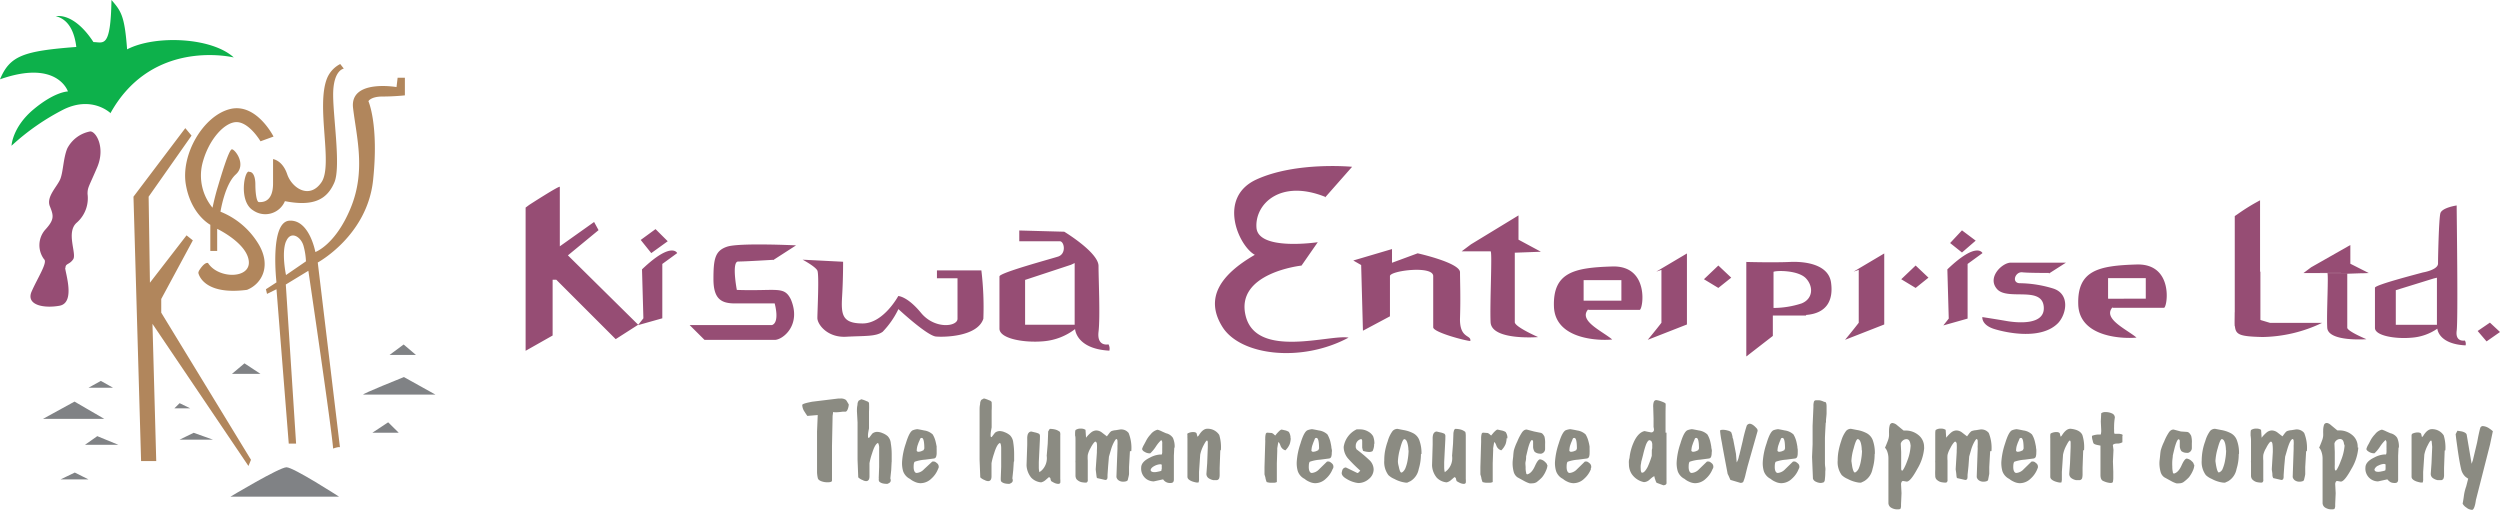
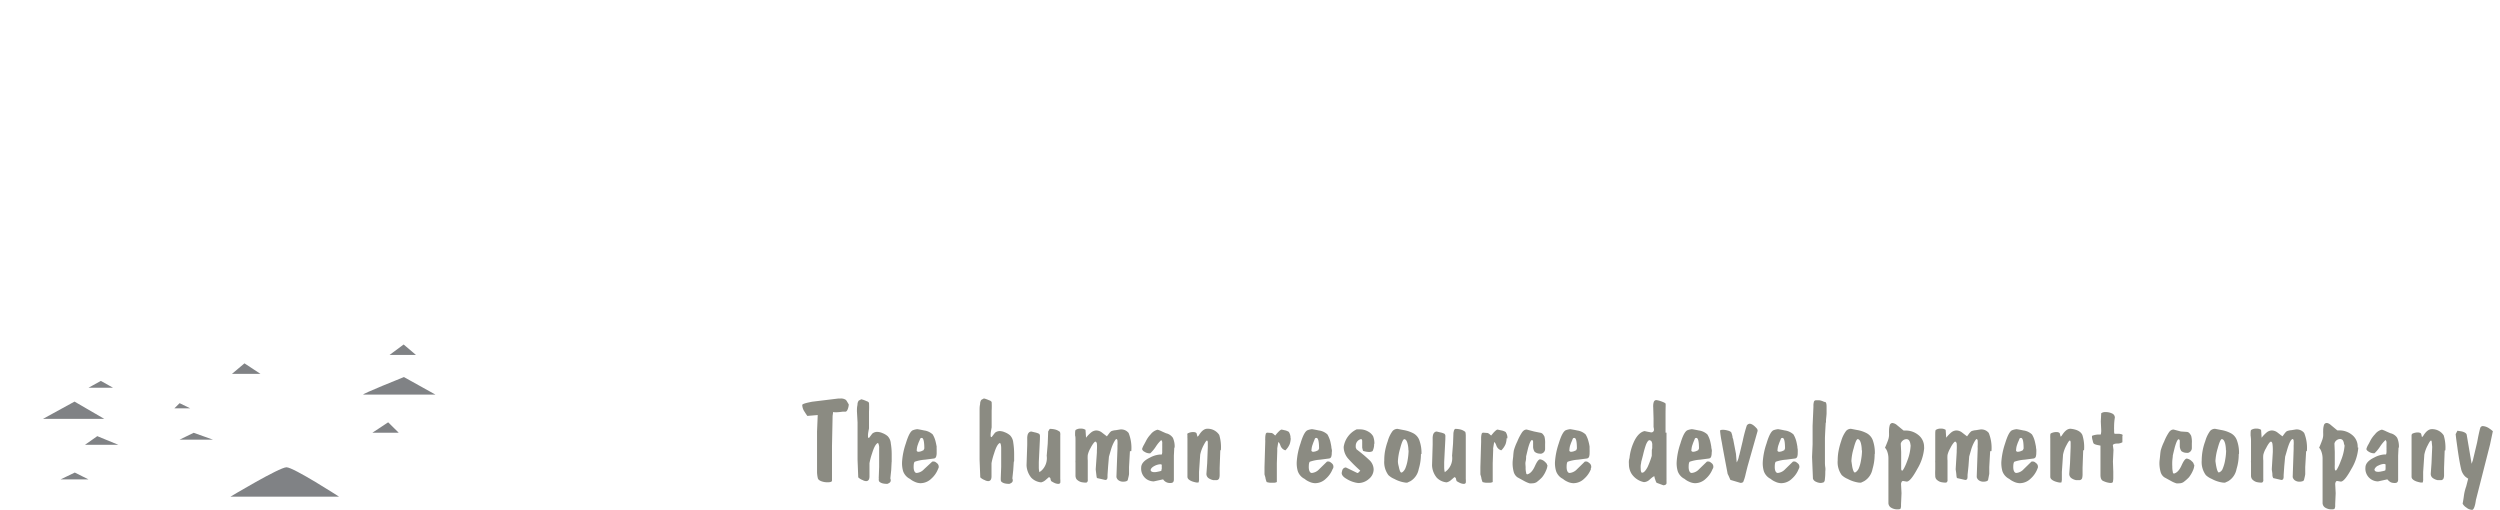
<svg xmlns="http://www.w3.org/2000/svg" viewBox="0 0 364.67 74.37">
  <defs>
    <style>.cls-2{fill-rule:evenodd;fill:#964d74}.cls-5{fill:#8b8b82}</style>
  </defs>
  <g id="Layer_2" data-name="Layer 2">
    <g id="Layer_1-2" data-name="Layer 1">
-       <path d="M16.15 16.53s-2.63-2.6-6.82-.59a33.87 33.87 0 0 0-7.65 5.32s.11-2.72 3.23-5.32 5-2.6 5-2.6S8.38 8.62 0 11.57c1.44-3.42 3.35-4.13 11.13-4.72-.24-2-1-4-3-4.49 1.79-.24 3.82 1.18 5.5 3.78 1.44 0 2.51 1.06 2.63-6.14 1.44 1.65 1.92 2.36 2.28 7.2 4.08-2.12 12.33-1.77 15.56 1.18-2.15-.47-12.44-1.89-18 8.15" fill-rule="evenodd" fill="#0db14b" />
-       <path class="cls-2" d="M9.51 39.07c0 .69 1.54 5.11-.84 5.53s-4.9-.14-4.06-2.07S7 38.24 6.43 37.82a3.43 3.43 0 0 1 .14-4.28c1.4-1.52 1.26-2.07.7-3.46s1.12-2.9 1.54-4 .42-3 1-4.42a4.74 4.74 0 0 1 3.36-2.49c.84 0 2.24 2.35 1 5.25s-1.4 2.91-1.4 3.87a4.74 4.74 0 0 1-1.53 4.15c-1.69 1.39 0 4.57-.57 5.39s-1.12.56-1.12 1.25" />
-       <path d="M22.79 67.25h-2.21l-1.11-38.56 7.56-10 .91 1.09-6.26 8.91.19 12.55 5.34-6.91.92.73-4.61 8.55v2l13.09 21.46-.37.9-14-20.73zM29 39.54s.75-1.32 1.34-1.18c1.49 2.35 6.25 2.35 5.95-.29s-4.61-4.69-4.61-4.69v3.22h-1v-3.81s-2.82-1.47-3.57-5.87 2.53-10 6.4-11 6.39 4 6.39 4l-1.9.69s-1.53-2.61-3.32-2.79-4.31 2.5-5.19 6.17A7.37 7.37 0 0 0 31 30.3s.3-1.47.74-2.94 1.64-5.58 2.09-5.58 2.17 2.22.56 3.67-2.23 5.43-2.23 5.43a11.44 11.44 0 0 1 5.35 4.4c2.23 3.38.71 6.13-1.48 7-6.55.85-7.1-2.49-7.1-2.49zm13.12 25.17h1.07l-1.5-23.21 3.29-2s3.43 23.22 3.61 25.93c1-.34 1-.17 1-.17l-3.24-26.97s7.21-3.9 8.07-12-.68-11.53-.68-11.53.34-.68 2.06-.68 3.26-.17 3.26-.17v-2.57H58l-.16 1.36S51 11.51 51.5 15.75s1.89 9.15-.34 14.57S46 36.76 46 36.76s-.86-4.74-3.78-4.57-1.89 9-1.89 9l-1.54 1 .16.68 1.38-.68zm-.4-29.47c.68-1.7 2.23-.68 2.57.68a10 10 0 0 1 .34 2.2l-2.91 2s-.69-3.22 0-4.91m-5.33-10.14c.52 0 .86.68.86 1.86s.17 2.55.52 2.55 2.06.16 2.06-2.72v-3.55s1.37.16 2.06 2.2 3.26 3.72 5 1.18-.86-11.18.85-15.25a4.09 4.09 0 0 1 1.89-2l.52.67s-1.38.17-1.54 3.23 1.19 11 .16 13.38-2.91 3.57-7.21 2.72a3.1 3.1 0 0 1-4.63 1.35c-2.24-1.35-1.2-6.27-.52-5.59" fill="#b1865c" fill-rule="evenodd" />
-       <path d="M33.61 72.45h15.85s-6.64-4.29-7.67-4.29-8.18 4.29-8.18 4.29m20.71-9.33h3.84l-1.54-1.52zM53 57.56h10.52L58.92 55s-6.39 2.56-5.92 2.56m3.83-5.79h3.84l-1.79-1.52zm-23 2.77H38L35.66 53zm-7.63 9.59h4.86l-2.81-1zm-17.37 5.8h4.08l-2-1zm3.57-5.05h4.86l-3.07-1.26zM6.27 61.1h8.94l-4.34-2.52zm6.64-4.54h3.58l-1.78-1zm12.53 3h2.3l-1.54-.75z" fill="#808285" fill-rule="evenodd" />
+       <path d="M33.61 72.45h15.85s-6.64-4.29-7.67-4.29-8.18 4.29-8.18 4.29m20.71-9.33h3.84l-1.54-1.52M53 57.56h10.52L58.92 55s-6.39 2.56-5.92 2.56m3.83-5.79h3.84l-1.79-1.52zm-23 2.77H38L35.66 53zm-7.63 9.59h4.86l-2.81-1zm-17.37 5.8h4.08l-2-1zm3.57-5.05h4.86l-3.07-1.26zM6.27 61.1h8.94l-4.34-2.52zm6.64-4.54h3.58l-1.78-1zm12.53 3h2.3l-1.54-.75z" fill="#808285" fill-rule="evenodd" />
      <path class="cls-5" d="M123.81 59a2.37 2.37 0 0 1-.12.6c-.09.28-.21.43-.35.45h-.42a8.19 8.19 0 0 1-1 .09 1.18 1.18 0 0 1-.39-.05l-.08.58-.09 4.42v5.01c0 .17-.21.25-.65.25a2.51 2.51 0 0 1-.92-.16c-.3-.12-.46-.26-.5-.46a4.3 4.3 0 0 1-.11-.85v-5.94l.1-2.4-1.52.13c-.17-.25-.3-.44-.38-.58a1.84 1.84 0 0 1-.35-.91.25.25 0 0 1 0-.12c0-.1.31-.22.94-.36l.48-.1 3.85-.47h.29a1.28 1.28 0 0 1 .78.19 1.12 1.12 0 0 1 .17.22zM130.06 67.35l-.06 1.21-.13 1.23a.69.69 0 0 1 .06.25.42.42 0 0 1-.13.34 1.18 1.18 0 0 1-.37.2c-.63 0-1-.13-1.2-.37a.72.72 0 0 1-.05-.27.68.68 0 0 0 0-.23l.06-1.6v-1-1.73a1.43 1.43 0 0 0-.16-.77c-.3.09-.59.6-.87 1.52a9.73 9.73 0 0 0-.38 1.43v1.92c0 .47-.17.7-.5.7a1.08 1.08 0 0 1-.49-.15 1.82 1.82 0 0 1-.65-.4l-.1-2.56V61.62L125 60c0-.3 0-.62.08-.94a1 1 0 0 1 .18-.62l.37-.2a3.82 3.82 0 0 1 .76.27.59.59 0 0 1 .37.25 11 11 0 0 1 0 1.27v2.42c0 .12-.06.29-.09.52a3.25 3.25 0 0 0-.06.56c0 .24 0 .35.15.35l.48-.63A1.11 1.11 0 0 1 128 63a2 2 0 0 1 .71.17 2.56 2.56 0 0 1 .77.45 1.69 1.69 0 0 1 .46 1.05 9.71 9.71 0 0 1 .13 1.68v1.05M136.84 68.39a3.62 3.62 0 0 1-1 1.44 2.28 2.28 0 0 1-1.51.65h-.11a2.13 2.13 0 0 1-.85-.23 2.78 2.78 0 0 1-.63-.39 2 2 0 0 1-1-1.12 4.14 4.14 0 0 1-.16-1.32 10.09 10.09 0 0 1 .55-2.73c.36-1.19.71-1.84 1.07-1.95a2.57 2.57 0 0 1 .61-.14 17 17 0 0 1 1 .19 2.27 2.27 0 0 1 1.24.58 3.55 3.55 0 0 1 .39.91c.06.22.12.51.19.86a2.93 2.93 0 0 0 0 .4v.52a1.64 1.64 0 0 1-.08.55.38.38 0 0 1-.31.27l-1.3.17a5.9 5.9 0 0 0-1.5.3c-.12.08-.17.34-.17.79s.15.85.44.85a1.65 1.65 0 0 0 1.08-.55l1.21-1.12h.11a.59.59 0 0 1 .32.06 2.5 2.5 0 0 1 .33.26.66.66 0 0 1 .17.49.43.43 0 0 1-.1.26m-2-2.92c0-1.06-.13-1.59-.37-1.59s-.23.14-.35.42a3.47 3.47 0 0 0-.21.52 2.52 2.52 0 0 0-.17.76.4.4 0 0 0 0 .2.29.29 0 0 0 .26.12 1.34 1.34 0 0 0 .55-.15l.17-.08a.59.59 0 0 0 .08-.2M147.88 67.35l-.08 1.21-.13 1.23a.69.69 0 0 1 .06.25.42.42 0 0 1-.13.34 1.18 1.18 0 0 1-.37.2c-.63 0-1-.13-1.2-.37a.72.72 0 0 1-.05-.27v-.23l.06-1.6v-1-1.73c0-.44-.08-.69-.17-.77-.29.09-.58.6-.86 1.52a9.73 9.73 0 0 0-.38 1.43v1.92c0 .47-.17.7-.5.7a1.08 1.08 0 0 1-.49-.15 1.82 1.82 0 0 1-.65-.4l-.1-2.56V59.88c0-.3 0-.62.08-.94a1 1 0 0 1 .18-.62l.37-.2a3.82 3.82 0 0 1 .76.27.59.59 0 0 1 .37.25 11 11 0 0 1 0 1.27v2.42l-.09.52a3.25 3.25 0 0 0-.06.56c0 .24 0 .35.15.35l.48-.63a1.12 1.12 0 0 1 .73-.25 2 2 0 0 1 .7.17 2.56 2.56 0 0 1 .77.45 1.74 1.74 0 0 1 .47 1.05 10.82 10.82 0 0 1 .13 1.68v1.05M154.66 63.39V69.86a2.83 2.83 0 0 1 0 .57.3.3 0 0 1-.24.15h-.1a1.47 1.47 0 0 1-.56-.16 3.61 3.61 0 0 1-.42-.24 1 1 0 0 1-.1-.29c0-.17-.13-.27-.24-.29l-.44.38a1.48 1.48 0 0 1-.69.38 2.26 2.26 0 0 1-1.45-.69 3.08 3.08 0 0 1-.68-1.8l.1-3V64a2 2 0 0 1 .07-.62.79.79 0 0 1 .2-.31.49.49 0 0 1 .34-.12l.51.12a2.74 2.74 0 0 1 .6.2.4.4 0 0 1 .13.25 1.86 1.86 0 0 1 0 .33V64a.17.17 0 0 1 0 .05l-.16 3.35v.81a2.86 2.86 0 0 0 .09.67l.34-.27a2.49 2.49 0 0 0 .72-2.13l.15-1.75.06-1.59c0-.13 0-.23.05-.28s.14-.29.22-.3a3 3 0 0 1 .71.08 1.69 1.69 0 0 1 .65.3c.1 0 .15.21.15.47M164.82 65.82l-.13 2.3v1c0 .2-.13.62-.19.93a.59.59 0 0 1-.22.15 1.49 1.49 0 0 1-.45.06 1.06 1.06 0 0 1-.59-.15.79.79 0 0 1-.39-.53l.15-4.11v-.14V65a4.58 4.58 0 0 0 0-.69c0-.18-.09-.27-.17-.27s-.47.55-.75 1.47c-.17.57-.27.94-.32 1.1l-.12 1.39-.09 1.3a2.13 2.13 0 0 1 0 .22.84.84 0 0 1-.05.34.29.29 0 0 1-.28.15l-1.17-.27c-.07 0-.1-.22-.13-.5s-.07-.53-.09-.8L160 66v-.3a6.34 6.34 0 0 0 0-1c-.05-.19-.13-.28-.23-.28s-.41.37-.7.95a3.35 3.35 0 0 0-.4 1 4.7 4.7 0 0 0 0 .8v2.75a1.06 1.06 0 0 1 0 .23c-.05.17-.14.25-.28.25a3.44 3.44 0 0 1-.69-.08 1.53 1.53 0 0 1-.67-.42 1 1 0 0 1-.15-.5v-.92-1a1.66 1.66 0 0 1 0-.33v-1.9-1c0-.33 0-.57-.06-.72 0-.5 0-.77.11-.83a1.25 1.25 0 0 1 .73-.18 1.16 1.16 0 0 1 .68.18l.08 1.15a4.49 4.49 0 0 1 .73-.76 1.28 1.28 0 0 1 .72-.3 1.37 1.37 0 0 1 .85.29l.74.57.32-.42a1.6 1.6 0 0 1 .31-.33 2.17 2.17 0 0 1 .67-.15l.61-.1a1.37 1.37 0 0 1 1.26.51 5.84 5.84 0 0 1 .39 2.64M171.29 65.27l-.06 1.2v3.49c0 .32-.15.49-.44.49a1.18 1.18 0 0 1-1.13-.53l-1.36.3a1.92 1.92 0 0 1-1.06-.33 1.88 1.88 0 0 1-.78-1.66c0-.59.43-1.08 1.3-1.49a3.63 3.63 0 0 1 1.46-.44h.24a1 1 0 0 0 .07-.28v-.39-.33a.44.44 0 0 0 0-.15.24.24 0 0 0 0-.1 2.5 2.5 0 0 0 0-.25 3 3 0 0 0 0-.35.84.84 0 0 0-.14-.26 4.94 4.94 0 0 0-.78.94 5.28 5.28 0 0 1-.83 1h-.13a1.4 1.4 0 0 1-.7-.23.65.65 0 0 1-.36-.4 2.94 2.94 0 0 1 .28-.63l.28-.52a3.93 3.93 0 0 1 .7-1 1.85 1.85 0 0 1 1-.67 3.29 3.29 0 0 1 .65.26l.59.26a1.62 1.62 0 0 1 1 .67 3.09 3.09 0 0 1 .25 1.45m-1.85 2.49a.39.39 0 0 0-.24-.09 2.05 2.05 0 0 0-.82.23c-.33.17-.53.36-.58.56s.16.36.51.36h.09a1.9 1.9 0 0 0 .46-.07 2.42 2.42 0 0 0 .5-.13s0-.13.06-.32a5.33 5.33 0 0 1 0-.56M178 65.72l-.09 2.53v.99a1.73 1.73 0 0 1-.07.53.45.45 0 0 1-.36.27H177a1.86 1.86 0 0 1-.75-.32.76.76 0 0 1-.27-.63l.11-1.52.09-2.37v-.64c0-.21-.07-.3-.12-.3-.09 0-.25.23-.49.69a5.06 5.06 0 0 0-.5 1.38l-.17 2.51v1a1.25 1.25 0 0 1-.08.55h-.26a4.34 4.34 0 0 1-.66-.17c-.46-.18-.69-.4-.69-.67V63.94a2.68 2.68 0 0 1 0-.4.62.62 0 0 1 0-.3 1.94 1.94 0 0 1 .32-.14 1.84 1.84 0 0 1 .48-.08c.33 0 .52.09.55.25a3.72 3.72 0 0 0 .12.44l.17-.17c.38-.64.8-1 1.25-1a2 2 0 0 1 1.75.91 6.13 6.13 0 0 1 .24 2.18M188.28 63.92a3.35 3.35 0 0 1-.15.85 2.7 2.7 0 0 1-.63.92 1.06 1.06 0 0 1-.71-.67c-.12-.34-.23-.51-.33-.53l-.15.89v.43l-.06 1.77v2.73a.9.9 0 0 1-.52.1 4 4 0 0 1-.53 0 3 3 0 0 1-.43-.09s-.1-.21-.18-.58c0-.12-.08-.3-.14-.55v-1.06l.11-3.7v-.2a1.23 1.23 0 0 1 0-.27 2.36 2.36 0 0 1 .06-.6.27.27 0 0 1 .22-.25l.67.05a1 1 0 0 1 .3.19 1.7 1.7 0 0 0 .21.18 5.42 5.42 0 0 1 .35-.42c.26-.28.45-.44.58-.45l.54.12a1.8 1.8 0 0 1 .51.22 1.7 1.7 0 0 1 .24.68 1.18 1.18 0 0 1 0 .25M194.4 68.39a3.65 3.65 0 0 1-1 1.44 2.24 2.24 0 0 1-1.5.65h-.11a2.13 2.13 0 0 1-.85-.23 2.38 2.38 0 0 1-.63-.39 2 2 0 0 1-1-1.12 4.14 4.14 0 0 1-.16-1.32 10.09 10.09 0 0 1 .55-2.73c.35-1.19.71-1.84 1.07-1.95a2.57 2.57 0 0 1 .61-.14 17 17 0 0 1 1 .19 2.28 2.28 0 0 1 1.25.58 4.42 4.42 0 0 1 .39.91c.06.22.12.51.18.86 0 0 0 .17.06.4s0 .42 0 .52a1.67 1.67 0 0 1-.07.55.38.38 0 0 1-.32.27l-1.3.17a5.9 5.9 0 0 0-1.5.3c-.11.08-.16.34-.16.79s.14.85.44.85a1.65 1.65 0 0 0 1.08-.55l1.15-1.12h.11a.54.54 0 0 1 .31.06 1.64 1.64 0 0 1 .33.26.62.62 0 0 1 .17.49.48.48 0 0 1-.09.26m-2-2.92c0-1.06-.13-1.59-.38-1.59s-.23.14-.35.42a5.28 5.28 0 0 0-.2.52 2.52 2.52 0 0 0-.17.76.31.31 0 0 0 0 .2.28.28 0 0 0 .26.12 1.38 1.38 0 0 0 .55-.15l.17-.08a.59.59 0 0 0 .08-.2M200.44 64.72a2.16 2.16 0 0 1-.19 1q0 .09-.18.15a1.1 1.1 0 0 1-.37.06 3.11 3.11 0 0 1-.87-.16 4.12 4.12 0 0 1-.13-.47v-.2-.77c0-.19-.08-.28-.17-.28a1 1 0 0 0-.77 1 1 1 0 0 0 0 .18c0 .09.07.2.12.32a20.78 20.78 0 0 1 1.81 1.51 1.93 1.93 0 0 1 .68 1.42 1.79 1.79 0 0 1-.68 1.37 2.32 2.32 0 0 1-1.57.61 4.14 4.14 0 0 1-1.72-.62c-.46-.26-.69-.55-.69-.85a2.77 2.77 0 0 1 .09-.4.56.56 0 0 1 .53-.4L198 69c.08 0 .19-.08.32-.24a.57.57 0 0 0 .1-.11 22 22 0 0 1-1.74-1.72 2.61 2.61 0 0 1-.68-1.73 3.38 3.38 0 0 1 1.89-2.57h.46a2.38 2.38 0 0 1 1.26.34 1.8 1.8 0 0 1 .68.66 2.86 2.86 0 0 1 .19 1.12M207.27 66.26a7.46 7.46 0 0 1-.32 2.15 2.62 2.62 0 0 1-1.2 1.77l-.47.22a.69.69 0 0 1-.24 0 4.67 4.67 0 0 1-1.65-.54 2.77 2.77 0 0 1-.87-.56 3.19 3.19 0 0 1-.6-2.13A7.72 7.72 0 0 1 202 66a9.18 9.18 0 0 1 .43-1.65 4.45 4.45 0 0 1 .7-1.47.94.94 0 0 1 .73-.32l.87.17a4.71 4.71 0 0 1 1.3.41 1.88 1.88 0 0 1 1 1.06 5.44 5.44 0 0 1 .32 2m-1.91-.48a3.69 3.69 0 0 0-.12-1c-.11-.44-.27-.66-.5-.66-.18.07-.37.53-.58 1.35a7.9 7.9 0 0 0-.33 1.86c0 .36.09.63.13.81.11.55.23.84.37.85s.41-.24.57-.58a5.52 5.52 0 0 0 .36-1.31 9.21 9.21 0 0 0 .13-1.37M213.81 63.39V69.86a3.17 3.17 0 0 1 0 .57.3.3 0 0 1-.25.15h-.09a1.47 1.47 0 0 1-.56-.16 4.55 4.55 0 0 1-.43-.24 2.06 2.06 0 0 1-.09-.29c0-.17-.13-.27-.24-.29l-.44.38a1.48 1.48 0 0 1-.69.38 2.26 2.26 0 0 1-1.45-.69 3 3 0 0 1-.68-1.8l.09-3V64a2 2 0 0 1 .07-.62.69.69 0 0 1 .2-.31.48.48 0 0 1 .33-.12l.51.12a2.7 2.7 0 0 1 .61.2.46.46 0 0 1 .13.25 1.84 1.84 0 0 1 0 .33V64a.11.11 0 0 1 0 .05l-.17 3.35v.81a2.86 2.86 0 0 0 .09.67l.33-.27a2.46 2.46 0 0 0 .73-2.13l.14-1.75.06-1.59.06-.28c.06-.19.14-.29.22-.3a3 3 0 0 1 .71.08 1.69 1.69 0 0 1 .65.3c.1 0 .15.21.15.47M219.77 63.92a3 3 0 0 1-.15.85 2.7 2.7 0 0 1-.63.92 1.06 1.06 0 0 1-.71-.67c-.12-.34-.23-.51-.33-.53l-.15.89a2.72 2.72 0 0 1 0 .43l-.06 1.77v2.73a.9.9 0 0 1-.52.1 4.11 4.11 0 0 1-.53 0 3 3 0 0 1-.43-.09s-.1-.21-.18-.58c0-.12-.07-.3-.14-.55v-1.06l.11-3.7v-.2a2.45 2.45 0 0 1 0-.27 2.36 2.36 0 0 1 .06-.6.27.27 0 0 1 .22-.25l.67.05a1 1 0 0 1 .3.19 1.7 1.7 0 0 0 .21.18l.35-.42c.27-.28.46-.44.58-.45l.54.12a1.8 1.8 0 0 1 .65.24 1.65 1.65 0 0 1 .25.68v.25M225.73 67.82a2.19 2.19 0 0 1-.21.81 3.83 3.83 0 0 1-.59 1 6.36 6.36 0 0 1-.79.7 1.24 1.24 0 0 1-.66.17 1.06 1.06 0 0 1-.38 0 4.14 4.14 0 0 1-.76-.33l-1-.55a1.46 1.46 0 0 1-.52-.72 4.87 4.87 0 0 1-.18-1.34c0-.31.05-.64.09-1a7.41 7.41 0 0 1 .09-.85 7.38 7.38 0 0 1 .5-1.3 7.57 7.57 0 0 1 .65-1.27 1.32 1.32 0 0 1 .31-.35.67.67 0 0 1 .43-.13l1.06.28.89.18a.59.59 0 0 1 .36.17 1.76 1.76 0 0 1 .27.4 3.8 3.8 0 0 1 .09 1.1v.7a.68.68 0 0 1-.27.55.79.79 0 0 1-.26.13.83.83 0 0 1-.28 0A1.21 1.21 0 0 1 224 66l-.13-.08a1.36 1.36 0 0 1-.24-.81.52.52 0 0 0 0-.11V64.41a.3.3 0 0 0-.14-.23c-.18 0-.38.43-.6 1.22-.06.25-.15.64-.28 1.17 0 .22 0 .47-.07.75s0 .57 0 .88a2.8 2.8 0 0 0 .07.73c0 .17.09.26.17.26.43-.1.8-.5 1.11-1.19s.56-1 .76-1a1.3 1.3 0 0 1 .76.42.71.71 0 0 1 .28.45M232.08 68.39a3.65 3.65 0 0 1-1 1.44 2.24 2.24 0 0 1-1.5.65h-.12a2.17 2.17 0 0 1-.85-.23 2.47 2.47 0 0 1-.62-.39 2 2 0 0 1-1-1.12 4.1 4.1 0 0 1-.17-1.32 10.49 10.49 0 0 1 .55-2.73c.36-1.19.72-1.84 1.07-1.95a2.69 2.69 0 0 1 .61-.14c.42.07.75.13 1 .19a2.23 2.23 0 0 1 1.24.58 3.55 3.55 0 0 1 .39.91 6.77 6.77 0 0 1 .19.86v.4a4.69 4.69 0 0 1 0 .52 1.67 1.67 0 0 1-.07.55.4.4 0 0 1-.32.27l-1.3.17a5.9 5.9 0 0 0-1.5.3c-.11.08-.16.34-.16.79s.14.85.44.85a1.69 1.69 0 0 0 1.08-.55l1.15-1.12h.1a.58.58 0 0 1 .32.06 2.5 2.5 0 0 1 .33.26.66.66 0 0 1 .17.49.48.48 0 0 1-.09.26m-2-2.92c0-1.06-.12-1.59-.37-1.59s-.23.14-.35.42a5 5 0 0 0-.21.52 2.45 2.45 0 0 0-.16.76.43.43 0 0 0 0 .2.29.29 0 0 0 .27.12 1.42 1.42 0 0 0 .55-.15l.17-.08a.67.67 0 0 0 .07-.2M243.09 63.11v6.6a.69.69 0 0 1 0 .13v.32a2.8 2.8 0 0 1 0 .36.32.32 0 0 1-.15.19.87.87 0 0 1-.3.08l-1-.37s-.11-.17-.18-.43a2.12 2.12 0 0 1-.14-.52c-.1 0-.31.15-.65.45a1.35 1.35 0 0 1-.77.4h-.13a2.85 2.85 0 0 1-1.77-1.2 2.63 2.63 0 0 1-.39-1.44 2.51 2.51 0 0 1 0-.51 2.29 2.29 0 0 1 .08-.35 7.37 7.37 0 0 1 .57-2.2c.42-1 1-1.61 1.63-1.74l.41.09.53.1a.38.38 0 0 0 .43-.41 1.71 1.71 0 0 0-.06-.37v-1.25l-.05-1.69a.82.82 0 0 1 0-.21 1.54 1.54 0 0 1 .09-.52.39.39 0 0 1 .34-.26 3 3 0 0 1 .73.18c.39.14.6.25.64.33s0 .5 0 1.44v2.8m-2 2.52a1.49 1.49 0 0 0 .06-.28v-.38a1.09 1.09 0 0 0-.1-.57.48.48 0 0 0-.3-.19c-.16 0-.33.22-.51.64a13.25 13.25 0 0 0-.41 1.42c-.06.25-.16.63-.29 1.11 0 .15-.05.31-.07.47a3.39 3.39 0 0 0 0 .55 1.07 1.07 0 0 0 .06.41.15.15 0 0 0 .16.14c.23 0 .49-.28.79-.84a12.72 12.72 0 0 0 .6-1.61zM249.82 68.39a3.65 3.65 0 0 1-1 1.44 2.24 2.24 0 0 1-1.5.65h-.11a2.13 2.13 0 0 1-.85-.23 2.38 2.38 0 0 1-.63-.39 2 2 0 0 1-1-1.12 4.14 4.14 0 0 1-.16-1.32 10.09 10.09 0 0 1 .55-2.73c.35-1.19.71-1.84 1.07-1.95a2.57 2.57 0 0 1 .61-.14 17 17 0 0 1 1 .19 2.28 2.28 0 0 1 1.25.58 3.55 3.55 0 0 1 .39.91c.06.22.12.51.18.86 0 0 0 .17.06.4s0 .42 0 .52a1.64 1.64 0 0 1-.08.55.38.38 0 0 1-.32.27l-1.29.17a5.91 5.91 0 0 0-1.51.3c-.11.08-.16.34-.16.79s.15.85.44.85a1.65 1.65 0 0 0 1.08-.55l1.16-1.12h.11a.59.59 0 0 1 .32.06 2.5 2.5 0 0 1 .33.26.66.66 0 0 1 .16.49.48.48 0 0 1-.09.26m-2-2.92c0-1.06-.13-1.59-.38-1.59s-.22.14-.35.42a5.28 5.28 0 0 0-.2.52 2.52 2.52 0 0 0-.17.76.31.31 0 0 0 0 .2.29.29 0 0 0 .26.12 1.38 1.38 0 0 0 .55-.15l.17-.08a.59.59 0 0 0 .08-.2M256.38 62.86L254.92 68c-.13.5-.22.88-.28 1.12a6.2 6.2 0 0 1-.37 1.2.67.67 0 0 1-.38.12l-1.48-.44-.27-.61-.13-.26-.3-1.59c-.27-1.44-.46-2.44-.55-3a15.84 15.84 0 0 1-.26-1.7v-.05a.72.72 0 0 1 .39-.1 2.65 2.65 0 0 1 .75.12 1.14 1.14 0 0 1 .48.23 3.05 3.05 0 0 1 .2.68c0 .07 0 .16.08.28l.42 2.18.11 1.27a2.52 2.52 0 0 0 .3-.77 1.68 1.68 0 0 1 .09-.33l.48-2a21.51 21.51 0 0 1 .59-2.25.53.53 0 0 1 .42-.29c.28 0 .61.21 1 .64a.53.53 0 0 1 .17.41M262.38 68.39a3.65 3.65 0 0 1-1 1.44 2.24 2.24 0 0 1-1.5.65h-.11a2.13 2.13 0 0 1-.85-.23 2.38 2.38 0 0 1-.63-.39 2 2 0 0 1-1-1.12 4.14 4.14 0 0 1-.16-1.32 10.09 10.09 0 0 1 .55-2.73c.35-1.19.71-1.84 1.06-1.95a2.77 2.77 0 0 1 .62-.14 17 17 0 0 1 1 .19 2.32 2.32 0 0 1 1.25.58 3.93 3.93 0 0 1 .39.91c.06.22.12.51.18.86 0 0 0 .17.05.4a4.69 4.69 0 0 1 0 .52 1.67 1.67 0 0 1-.07.55.38.38 0 0 1-.32.27l-1.3.17a5.9 5.9 0 0 0-1.5.3c-.11.08-.16.34-.16.79s.14.85.44.85a1.69 1.69 0 0 0 1.08-.55l1.15-1.12h.11a.56.56 0 0 1 .31.06 2.5 2.5 0 0 1 .33.26.62.62 0 0 1 .17.49.48.48 0 0 1-.09.26m-2-2.92c0-1.06-.12-1.59-.37-1.59s-.23.14-.35.42a5.28 5.28 0 0 0-.2.52 2.52 2.52 0 0 0-.17.76.31.31 0 0 0 0 .2.28.28 0 0 0 .26.12 1.38 1.38 0 0 0 .55-.15l.17-.08a.46.46 0 0 0 .07-.2M266.31 61.69c0 .17-.06.9-.11 2.18v3.55c0 .17 0 .42.05.74s0 .55 0 .67a7.74 7.74 0 0 1-.06 1.07c0 .28-.12.43-.23.48l-.33.07a1.65 1.65 0 0 1-.72-.17.81.81 0 0 1-.46-.45l-.13-3.17.08-1.86v-2.7l.12-2.73v-.18a2 2 0 0 1 .07-.57.29.29 0 0 1 .29-.23h.5a1.52 1.52 0 0 1 .35.08l.22.08a.45.45 0 0 0 .23.08c.18 0 .26.23.26.69v.9c0 .29-.05.64-.08 1a2.74 2.74 0 0 0 0 .37M273.45 66.26a7.45 7.45 0 0 1-.31 2.15 2.62 2.62 0 0 1-1.21 1.77l-.46.22a.79.79 0 0 1-.24 0h-.06a4.8 4.8 0 0 1-1.65-.54 2.77 2.77 0 0 1-.87-.56 3.19 3.19 0 0 1-.59-2.13 7.72 7.72 0 0 1 .09-1.18 9.89 9.89 0 0 1 .42-1.65 4.42 4.42 0 0 1 .71-1.47.92.92 0 0 1 .72-.32l.87.17a4.59 4.59 0 0 1 1.3.41 1.92 1.92 0 0 1 1 1.06 5.46 5.46 0 0 1 .31 2m-1.91-.48a4.19 4.19 0 0 0-.11-1c-.11-.44-.28-.66-.5-.66-.17.07-.36.53-.57 1.35a7.4 7.4 0 0 0-.33 1.86l.12.81c.11.55.24.84.37.85s.42-.24.58-.58a5.56 5.56 0 0 0 .35-1.31 8 8 0 0 0 .13-1.37M280.68 65.29a7 7 0 0 1-1 3.1c-.67 1.24-1.19 1.86-1.55 1.86l-.54-.09c-.14 0-.24.13-.29.41l.07 1.37-.07 1.6v.32a1 1 0 0 1-.07.31c0 .09-.19.13-.45.13a1.74 1.74 0 0 1-.86-.21.81.81 0 0 1-.46-.72v-3.45-1.27V67a.51.51 0 0 0 0-.09 2.89 2.89 0 0 0-.24-1.22 1.72 1.72 0 0 0-.26-.38c.15-.33.28-.66.41-1a2.73 2.73 0 0 0 .18-.77v-.35a3.1 3.1 0 0 1 0-.34 3 3 0 0 1 .1-.81.45.45 0 0 1 .37-.34H276a1.2 1.2 0 0 1 .72.32l.95.78h.33a2.9 2.9 0 0 1 1.8.63 2.19 2.19 0 0 1 .86 1.86m-2-.54a1.24 1.24 0 0 0-.17-.49.47.47 0 0 0-.4-.2.81.81 0 0 0-.53.2.8.8 0 0 0-.3.47l.06 1.2v2.42c0 .18.06.3.15.31s.43-.57.75-1.47a7 7 0 0 0 .48-2.19zM290.3 65.82l-.13 2.3v1l-.18.93a.56.56 0 0 1-.23.15 1.42 1.42 0 0 1-.44.06 1.06 1.06 0 0 1-.59-.15.79.79 0 0 1-.39-.53l.14-4.11v-.14a1.84 1.84 0 0 1 0-.33 6.43 6.43 0 0 0 0-.69c0-.18-.1-.27-.17-.27s-.47.55-.76 1.47c-.16.57-.27.94-.31 1.1l-.1 1.37-.14 1.32a1.08 1.08 0 0 1 0 .22 1.06 1.06 0 0 1-.05.34.31.31 0 0 1-.29.15l-1.17-.27c-.06 0-.1-.22-.12-.5s-.07-.53-.1-.8l.15-2.49v-.25a7.74 7.74 0 0 0 0-1c-.06-.19-.13-.28-.23-.28s-.42.37-.7.95a3.49 3.49 0 0 0-.41 1 4.7 4.7 0 0 0 0 .8v2.75a1.29 1.29 0 0 1 0 .23c-.05.17-.14.25-.28.25a3.44 3.44 0 0 1-.69-.08 1.47 1.47 0 0 1-.67-.42.81.81 0 0 1-.15-.5 7.86 7.86 0 0 1 0-.92v-1a1.69 1.69 0 0 1 0-.33v-1.9-1-.72c0-.5 0-.77.1-.83a1.29 1.29 0 0 1 .73-.18 1.18 1.18 0 0 1 .69.18l.08 1.15a4.92 4.92 0 0 1 .72-.76 1.28 1.28 0 0 1 .72-.3 1.37 1.37 0 0 1 .86.29l.74.57.31-.42a2 2 0 0 1 .32-.33 2.16 2.16 0 0 1 .66-.15l.62-.1a1.37 1.37 0 0 1 1.26.51 5.84 5.84 0 0 1 .39 2.64M297.19 68.39a3.65 3.65 0 0 1-1 1.44 2.26 2.26 0 0 1-1.5.65h-.12a2.17 2.17 0 0 1-.85-.23 2.78 2.78 0 0 1-.63-.39 2 2 0 0 1-1-1.12 4.45 4.45 0 0 1-.16-1.32 10.49 10.49 0 0 1 .55-2.73c.36-1.19.71-1.84 1.07-1.95a2.57 2.57 0 0 1 .61-.14 17 17 0 0 1 1 .19 2.23 2.23 0 0 1 1.24.58 3.55 3.55 0 0 1 .39.91c.06.22.12.51.19.86 0 0 0 .17.05.4a4.69 4.69 0 0 1 0 .52 2 2 0 0 1-.07.55.4.4 0 0 1-.32.27l-1.3.17a5.9 5.9 0 0 0-1.5.3c-.11.08-.17.34-.17.79s.15.85.45.85a1.65 1.65 0 0 0 1.07-.55l1.15-1.12h.11a.58.58 0 0 1 .32.06 2.5 2.5 0 0 1 .33.26.66.66 0 0 1 .17.49.48.48 0 0 1-.09.26m-2-2.92c0-1.06-.12-1.59-.37-1.59s-.23.14-.35.42a3.47 3.47 0 0 0-.21.52 2.45 2.45 0 0 0-.16.76.43.43 0 0 0 0 .2.29.29 0 0 0 .26.12 1.42 1.42 0 0 0 .56-.15l.16-.08s.05-.09.08-.2M303.87 65.72l-.09 2.53v.99a2.15 2.15 0 0 1-.07.53.45.45 0 0 1-.36.27h-.5a1.82 1.82 0 0 1-.74-.32.76.76 0 0 1-.27-.63l.11-1.52.09-2.37v-.64c0-.21-.07-.3-.12-.3-.09 0-.25.23-.49.69a4.75 4.75 0 0 0-.5 1.38l-.17 2.51v1a1.44 1.44 0 0 1-.08.55h-.26a3.77 3.77 0 0 1-.66-.17c-.46-.18-.69-.4-.69-.67V63.94a2.68 2.68 0 0 1 0-.4.62.62 0 0 1 .05-.3 1.57 1.57 0 0 1 .32-.14 1.84 1.84 0 0 1 .47-.08c.34 0 .53.09.56.25a3.72 3.72 0 0 0 .12.44l.16-.17c.39-.64.81-1 1.26-1 .92.09 1.5.39 1.74.91a5.83 5.83 0 0 1 .25 2.18M309.59 63.56V64.47s0 .08-.08.08a1.37 1.37 0 0 1-.66.15c-.4 0-.61.11-.65.23l.09.7-.08 1.67.05 1.5v1a2.59 2.59 0 0 1-.06.5q-.06.15-.36.15a2.9 2.9 0 0 1-1-.27c-.3-.1-.45-.4-.45-.91V65l-.5-.1q-.49-.11-.54-.3a1.45 1.45 0 0 1-.09-.32 2.23 2.23 0 0 1-.11-.54c0-.1 0-.16.06-.19a3.23 3.23 0 0 1 .85-.17h.37a2.06 2.06 0 0 0 .07-.63l-.06-1.27.06-1.2a1 1 0 0 1 .65-.17 2.15 2.15 0 0 1 .93.2.65.65 0 0 1 .41.59 8 8 0 0 0-.11 1.36 2.27 2.27 0 0 0 0 .36v.3q0 .31.09.36h.48a1.41 1.41 0 0 1 .52.07c.1 0 .15.08.15.16a.31.31 0 0 1 0 .08M320.08 67.82a2.15 2.15 0 0 1-.2.81 4.53 4.53 0 0 1-.59 1 6.22 6.22 0 0 1-.8.7 1.18 1.18 0 0 1-.65.17 1.17 1.17 0 0 1-.39 0 3.9 3.9 0 0 1-.75-.33l-1-.55a1.4 1.4 0 0 1-.52-.72 4.87 4.87 0 0 1-.19-1.34c0-.31.06-.64.09-1s.06-.63.1-.85a7.38 7.38 0 0 1 .5-1.3 6.87 6.87 0 0 1 .65-1.27 1.17 1.17 0 0 1 .31-.35.65.65 0 0 1 .43-.13l1.05.28.88.06a.55.55 0 0 1 .35.17 1.76 1.76 0 0 1 .27.4 3.33 3.33 0 0 1 .1 1.1v.7a.72.72 0 0 1-.28.55.75.75 0 0 1-.25.13.87.87 0 0 1-.28 0 1.18 1.18 0 0 1-.58-.16l-.13-.08a1.36 1.36 0 0 1-.24-.81.52.52 0 0 0 0-.11V64.3a.28.28 0 0 0-.15-.23c-.17 0-.37.43-.59 1.22-.06.25-.16.64-.28 1.17 0 .22-.05.47-.07.75a8.14 8.14 0 0 0 0 .88 3.32 3.32 0 0 0 .07.73c0 .17.1.26.17.26.43-.1.8-.5 1.11-1.19s.56-1 .76-1a1.32 1.32 0 0 1 .76.42.69.69 0 0 1 .27.45M326.56 66.26a7.14 7.14 0 0 1-.32 2.15 2.62 2.62 0 0 1-1.2 1.77l-.47.22a.68.68 0 0 1-.23 0h-.06a4.67 4.67 0 0 1-1.65-.54 2.77 2.77 0 0 1-.87-.56 3.19 3.19 0 0 1-.6-2.13 8.09 8.09 0 0 1 .52-2.83 4.66 4.66 0 0 1 .7-1.47.94.94 0 0 1 .73-.32l.87.17a4.71 4.71 0 0 1 1.3.41 1.88 1.88 0 0 1 1 1.06 5.24 5.24 0 0 1 .32 2m-1.91-.48a4.19 4.19 0 0 0-.11-1c-.12-.44-.28-.66-.51-.66-.17.07-.36.53-.58 1.35a7.9 7.9 0 0 0-.33 1.86c.05.36.09.63.13.81.11.55.24.84.37.85a.9.9 0 0 0 .57-.58 5.52 5.52 0 0 0 .36-1.31 8 8 0 0 0 .13-1.37M336.39 65.82l-.13 2.3v1c0 .2-.12.62-.19.93a.52.52 0 0 1-.22.15 1.42 1.42 0 0 1-.44.06 1.06 1.06 0 0 1-.59-.15.79.79 0 0 1-.39-.53l.14-4.11v-.14V65a4.58 4.58 0 0 0 0-.69c0-.18-.09-.27-.16-.27-.23.06-.48.55-.76 1.47-.16.57-.27.94-.32 1.1L333.2 68l-.09 1.3v.22a.83.83 0 0 1-.06.34.28.28 0 0 1-.28.15l-1.17-.27a.94.94 0 0 1-.13-.5c0-.27-.07-.53-.09-.8l.15-2.49v-.25a6 6 0 0 0-.06-1c-.05-.19-.12-.28-.23-.28s-.41.37-.69.95a3.21 3.21 0 0 0-.41 1 4.7 4.7 0 0 0 0 .8v2.75a.66.66 0 0 1 0 .23c-.05.17-.14.25-.27.25a3.34 3.34 0 0 1-.69-.08 1.42 1.42 0 0 1-.67-.42.87.87 0 0 1-.16-.5v-.92-1a1.69 1.69 0 0 1 0-.33v-1.9-1a4.83 4.83 0 0 0-.06-.72c0-.5 0-.77.11-.83a1.29 1.29 0 0 1 .73-.18 1.18 1.18 0 0 1 .69.18l.08 1.15a4.92 4.92 0 0 1 .72-.76 1.28 1.28 0 0 1 .72-.3 1.39 1.39 0 0 1 .86.29l.74.57.31-.42a1.66 1.66 0 0 1 .32-.33 2.16 2.16 0 0 1 .66-.15l.61-.1a1.39 1.39 0 0 1 1.27.51 5.84 5.84 0 0 1 .39 2.64M344 65.29a7 7 0 0 1-1 3.1c-.68 1.24-1.19 1.86-1.55 1.86l-.53-.09c-.15 0-.24.13-.29.41l.07 1.37-.07 1.6v.32a1 1 0 0 1-.08.31c0 .09-.18.13-.44.13a1.71 1.71 0 0 1-.86-.21.81.81 0 0 1-.46-.72v-3.45-1.27V67a.34.34 0 0 0 0-.09 2.89 2.89 0 0 0-.25-1.22 1.36 1.36 0 0 0-.25-.38c.14-.33.28-.66.4-1a2.51 2.51 0 0 0 .19-.77v-.35a2.53 2.53 0 0 1 0-.34 2.63 2.63 0 0 1 .1-.81.43.43 0 0 1 .37-.34h.1a1.2 1.2 0 0 1 .55.3l.94.78h.32a2.9 2.9 0 0 1 1.8.63 2.18 2.18 0 0 1 .85 1.86m-2-.54a1.09 1.09 0 0 0-.16-.49.48.48 0 0 0-.41-.2.83.83 0 0 0-.53.2.78.78 0 0 0-.29.47l.05 1.2v1.89a4.7 4.7 0 0 0 0 .53c0 .19.06.3.15.31s.43-.57.75-1.47A7.24 7.24 0 0 0 342 65zM349.87 65.27l-.06 1.2v3.49c0 .32-.15.49-.44.49a1.53 1.53 0 0 1-.61-.09 1.61 1.61 0 0 1-.52-.44l-1.36.3a1.85 1.85 0 0 1-1.84-2c0-.59.44-1.08 1.3-1.49a3.67 3.67 0 0 1 1.46-.44h.24a.77.77 0 0 0 .07-.28 2.29 2.29 0 0 0 0-.39 2 2 0 0 0 0-.33.44.44 0 0 0 0-.15.24.24 0 0 0 0-.1 1.21 1.21 0 0 0 0-.25 1.62 1.62 0 0 0 0-.35.84.84 0 0 0-.14-.26 5.43 5.43 0 0 0-.78.94 5.28 5.28 0 0 1-.83 1h-.13a1.4 1.4 0 0 1-.7-.23c-.21-.12-.33-.25-.35-.4a2.65 2.65 0 0 1 .27-.63c.07-.11.16-.29.28-.52a4 4 0 0 1 .71-1 1.81 1.81 0 0 1 1-.67 3.64 3.64 0 0 1 .64.26l.59.26a1.59 1.59 0 0 1 1 .67 3.09 3.09 0 0 1 .25 1.45M348 67.76s-.1-.07-.24-.09a2 2 0 0 0-.81.23 1 1 0 0 0-.59.56q0 .36.51.36a.16.16 0 0 0 .1 0 2 2 0 0 0 .46-.07 2.42 2.42 0 0 0 .5-.13.83.83 0 0 0 .05-.32v-.56M356.6 65.72l-.09 2.53v.99a1.45 1.45 0 0 1-.07.53.42.42 0 0 1-.35.27h-.5a1.76 1.76 0 0 1-.74-.32.74.74 0 0 1-.28-.63l.11-1.52.1-2.37-.06-.64c0-.19-.06-.3-.11-.3q-.14 0-.48.69a4.75 4.75 0 0 0-.5 1.38l-.17 2.51v1a1.33 1.33 0 0 1-.07.55h-.26a4.22 4.22 0 0 1-.67-.17c-.46-.18-.69-.4-.69-.67V64v-.4a.61.61 0 0 1 .06-.3 1.35 1.35 0 0 1 .31-.14 2 2 0 0 1 .48-.08c.34 0 .52.09.56.25s.08.33.11.44l.17-.17c.38-.64.8-1 1.26-1a2 2 0 0 1 1.74.91 6.13 6.13 0 0 1 .24 2.18M363.62 62.93l-.41 1.94-1.37 5.38-.68 2.67c-.05.32-.09.56-.13.71-.12.49-.27.74-.44.74a1.42 1.42 0 0 1-.82-.33 1.56 1.56 0 0 1-.55-.57c.09-.49.15-.86.18-1.12a6.56 6.56 0 0 1 .34-1.4l.29-1.13a3.84 3.84 0 0 1-.43-.3 2.17 2.17 0 0 1-.6-1.09c-.15-.63-.32-1.57-.5-2.82-.05-.38-.13-.92-.22-1.59l-.08-.69.26-.5.63.1c.43.11.67.27.72.47l.72 4.25.18-.5.61-2.57c.08-.38.13-.68.17-.88.12-.58.22-1 .28-1.2a.41.41 0 0 1 .38-.35 1.88 1.88 0 0 1 1 .38 3.69 3.69 0 0 1 .51.4" />
-       <path class="cls-2" d="M77.19 29.89s4.47-2.89 4.47-2.63v8.67l5-3.55.65 1.19-4.47 3.68 10.25 10.12-3.28 2.1-8.67-8.67h-.53v8.14l-3.94 2.23V30.28zM93.46 35l2.16-1.58 1.78 1.77-2.4 1.73zm.19 4.34l.2 7.09-.79 1 3.55-1V38.5l2.17-1.58s-.78-1.78-5.13 2.37zm19.12-1.39l3.35-2.16s-8.28-.4-10.05.19-2 1.78-2 4.73 1.18 3.55 3.15 3.55H113s.79 2.76-.4 3.16h-12l2.17 2.16H113c1.18 0 3.94-2.16 2.36-5.91-1-2-2-1.18-7.88-1.38 0 0-.79-4.14.19-4.14s5.1-.25 5.1-.25zm4.31-.07s1.87 1 2.15 1.59 0 6 0 6.92 1.45 2.88 4.19 2.73 4.32 0 5.33-.72a12.66 12.66 0 0 0 2.3-3.31s4.18 3.89 5.48 4 6.05 0 6.91-2.59a44.67 44.67 0 0 0-.29-7.06h-6.48v1.15h3v5.91c0 1.15-3.31 1.58-5.32-.86s-3.32-2.46-3.32-2.46-2.16 4-5.19 4-3.16-1.3-3-4 .14-5 .14-5zm31.6-4.26v1.57h5.91c.66 0 1 1.84-.26 2.24s-8.54 2.36-8.54 2.89v7.62c0 1.45 3.55 2.1 6.44 1.84a8.74 8.74 0 0 0 4.59-1.78s.14 2.89 5 3.15a1.25 1.25 0 0 0-.13-.92s-1.71.4-1.45-1.83 0-7.62 0-9.6-5-5-5-5zm7.55 5l-6.7 2.21v6.54h7.23v-9zm37.06-9.82l3.94-4.47s-8.15-.79-13.93 1.84-2.62 9.72-.26 11c-5 2.89-7.36 6.3-4.73 10.51s11.56 5.25 18.4 1.57c-2.63-.52-13.41 3.16-15-3.15s8.14-7.36 8.14-7.36l2.37-3.41s-8.68 1.31-8.94-2.11 3.44-7.14 10.01-4.51zm5.52 19.44l3.94-2.1v-5.87c0-.79 6.31-1.58 6.31 0v7.47c0 .75 4.84 2 5.41 2 .18-.94-1.6-.29-1.5-3.37s0-5.25 0-6.65-6.18-2.77-6.18-2.77l-3.74 1.38v-2L197.4 38l1.15.66zm15.76-12.6l6.93-4.22v3.54l3.27 1.76-3.81.14V47c0 .68 3.4 2.17 3.4 2.17s-6.8.54-6.93-2.17.27-10.34 0-10.34h-4.22zm16.61 8.22h5.33v-3H231v3zm.5 1.34h7.49c.5 0 1.5-6.5-4-6.33s-8.66.83-8.5 5.83 7 5 8.5 4.82c-1.49-1.25-4.99-2.75-3.49-4.41zm14.39-8.23v10.36l-5.72 2.24s1.24-1.49 2-2.49v-7.71l-.75.25zm2.48 3.76l2.1-2 1.88 1.77-1.88 1.5zm14.9 5.3h-4.85V49l-3.87 3V38.21s3.93.11 6.36 0 5.64.43 6 3-.6 4.5-3.64 4.73zm-4.75-6.29v5.18a13.36 13.36 0 0 0 4.09-.66c1.66-.66 1.77-2.43.66-3.64s-4.3-1.19-4.75-.97zm16.15-2.77v10.36l-5.72 2.24s1.24-1.49 2-2.49v-7.71l-.75.25zm2.48 3.76l2.1-2 1.87 1.77-1.87 1.5zm7.13-5.28l1.73 1.38 2-1.73-2-1.5zm-.4 3.93l.2 7.09-.79 1 3.54-1V38.5l2.17-1.58s-.79-1.78-5.12 2.37zm14.81.52l2.49-1.59h-8.05c-1.25 0-3.51 2.16-2 3.86s6.46-.46 6.8 2.49-4.19 2.38-5.44 2.16-3.51-.57-3.51-.57-.16 1.16 1.77 1.75 6.91 1.59 9.3-.9c1.24-1.36 1.7-4.2-.69-5a17.2 17.2 0 0 0-5-.79c-1.14-.12-.57-1.7.45-1.59s3.88.09 3.88.09zm8.79 3.67H313v-3h-5.5v3zm.5 1.33h7.49c.5 0 1.5-6.49-4-6.32s-8.66.83-8.5 5.83 7 5 8.5 4.83c-1.49-1.24-4.99-2.76-3.49-4.43zM329.72 39.63v7.85l-3.74.1V31.52l.44-.3a28.87 28.87 0 0 1 3.25-2v10.41z" />
-       <path class="cls-2" d="M331.14 47.1h7.57a20.78 20.78 0 0 1-8.71 2.06c-4.49-.12-4-.48-4-3.6zM336 39.83l1.12-.84 5.72-3.25v2.73l2.69 1.36m0 0l-3.14.11v7.86c0 .52 2.8 1.68 2.8 1.68s-5.6.42-5.72-1.68.23-8 0-8H336M353.43 39.74c-1.08.3-7 1.82-7 2.23v5.87c0 1.12 2.92 1.63 5.31 1.42a7.51 7.51 0 0 0 3.79-1.32s.11 2.24 4.12 2.44a.88.88 0 0 0-.11-.71s-1.41.3-1.19-1.42 0-16.76 0-18.28c0 0-2.16.31-2.38 1.15s-.34 6.38-.34 7.32-2.2 1.3-2.2 1.3zm1.57.88l-5.53 1.71v5.05h6v-6.87zM361.41 48.28l1.79-1.22 1.47 1.37-1.96 1.37-1.3-1.52z" />
    </g>
  </g>
</svg>